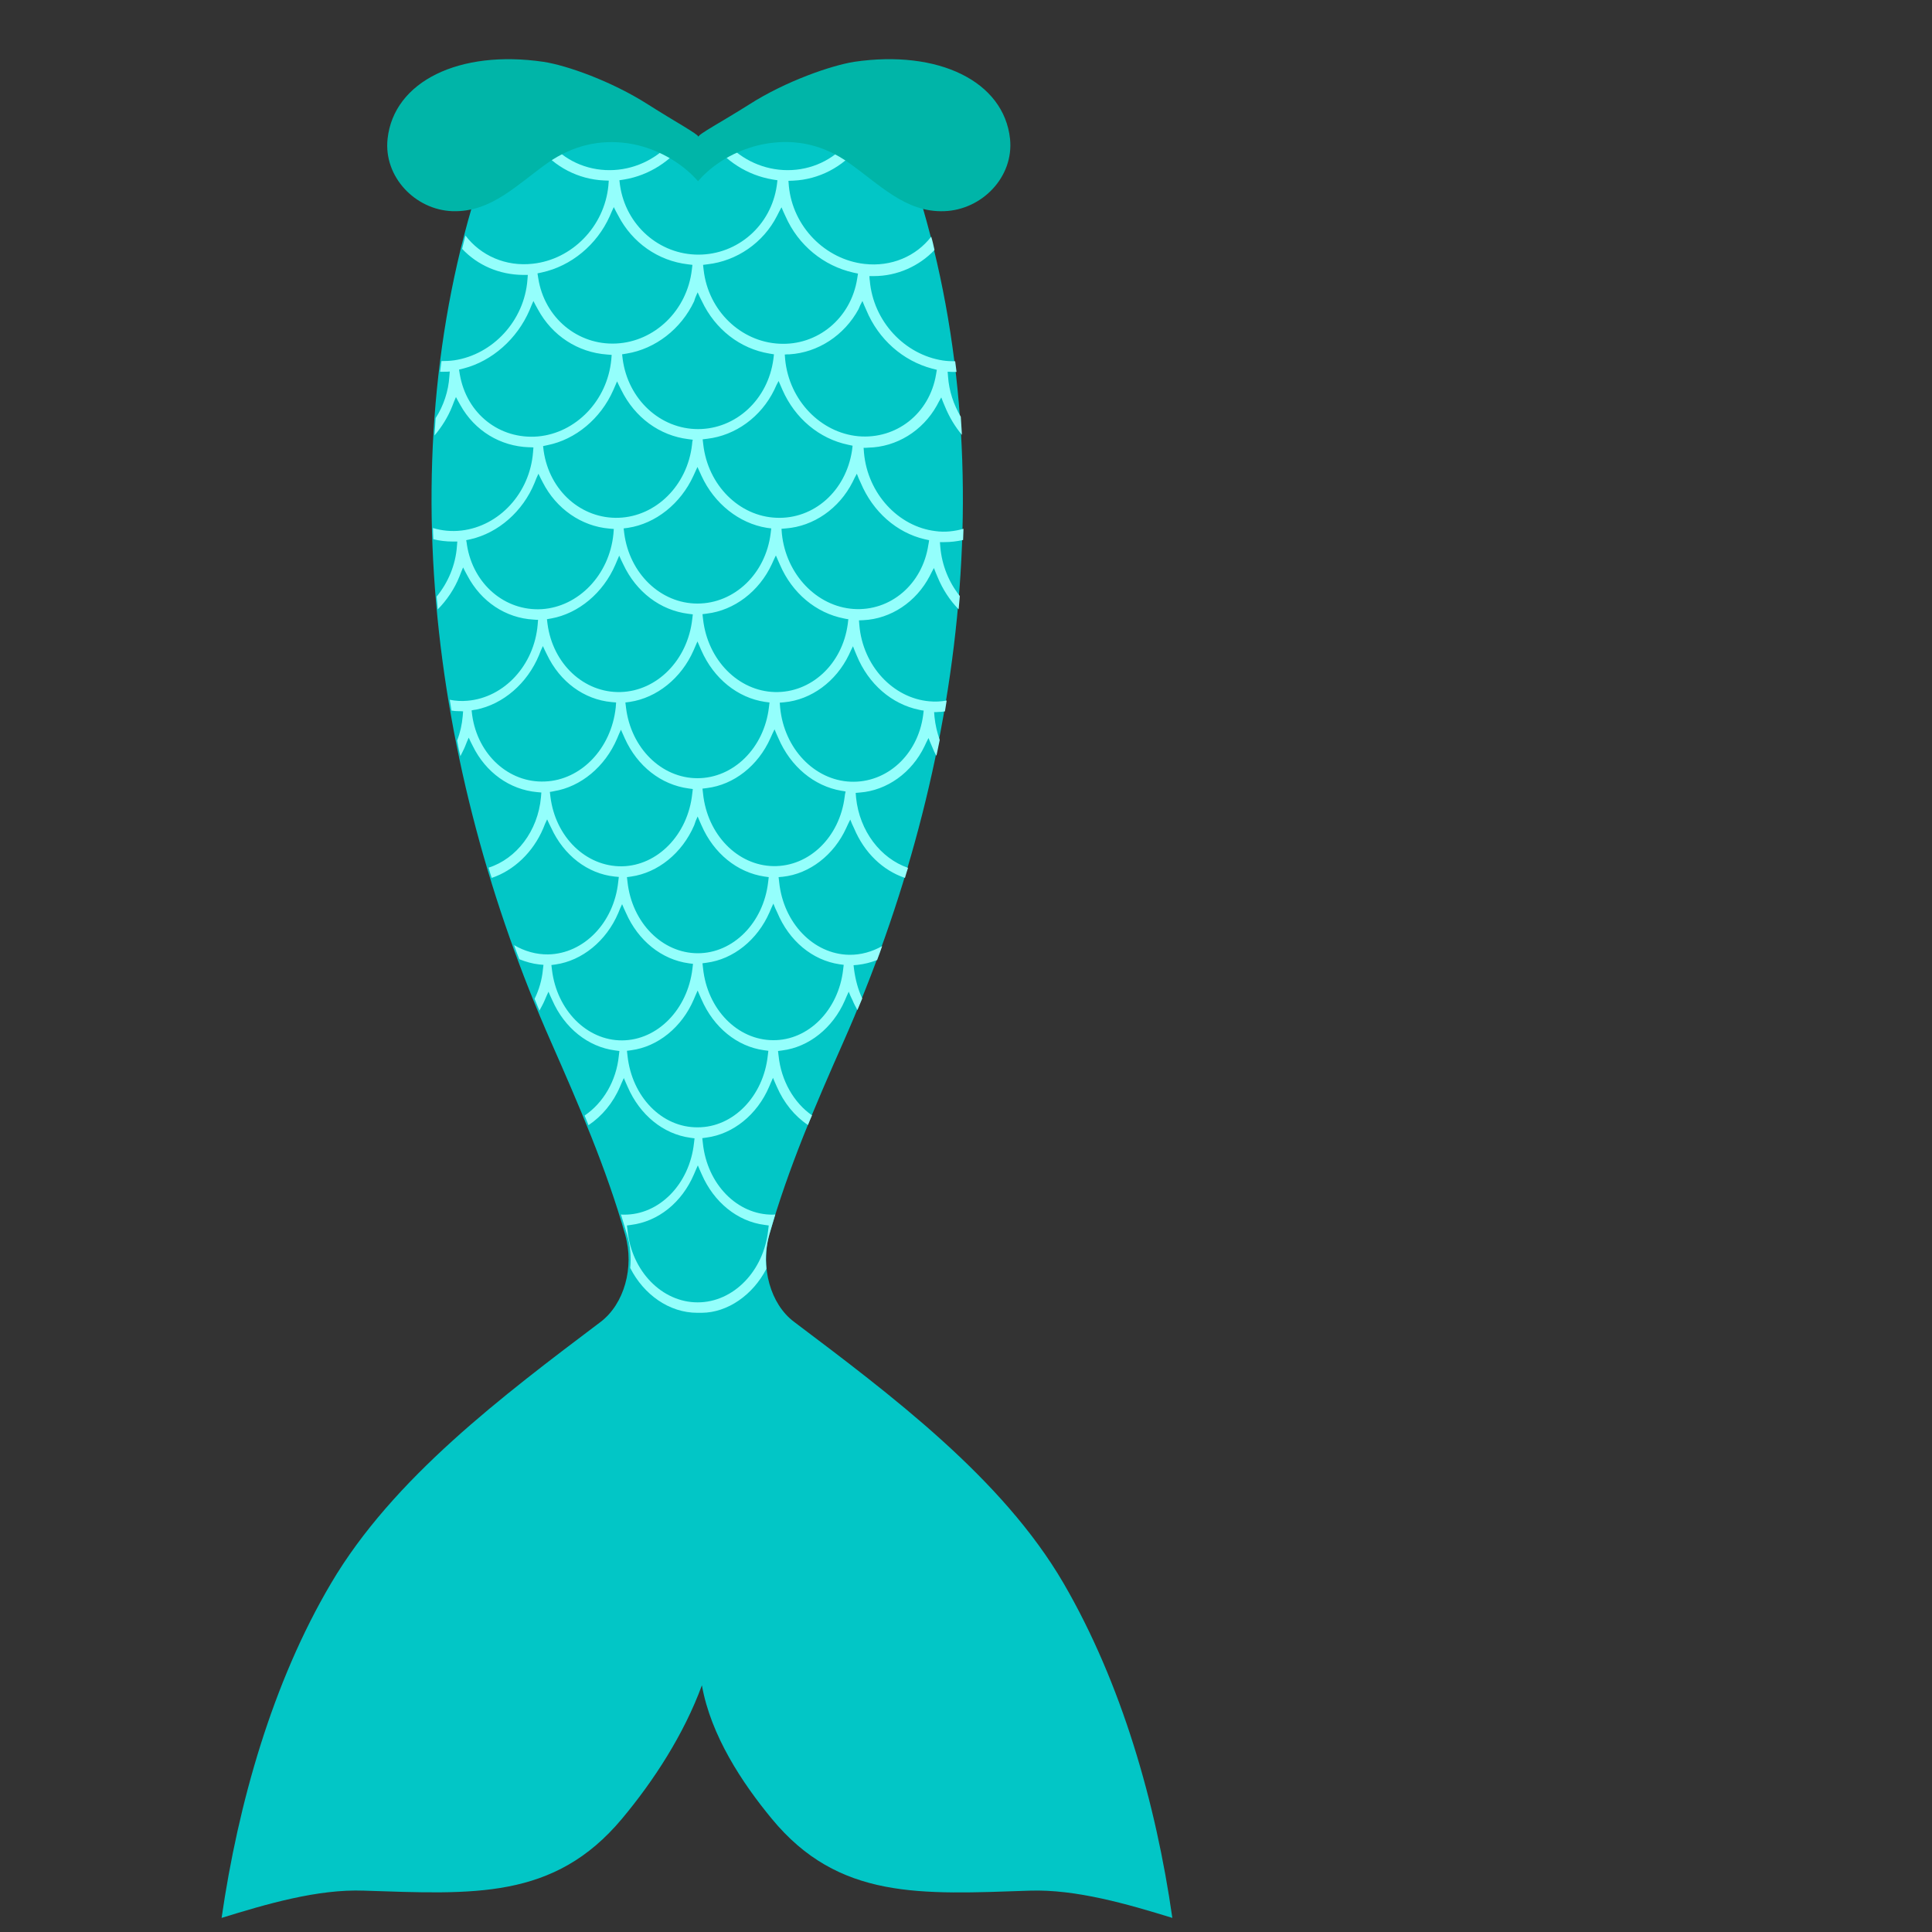
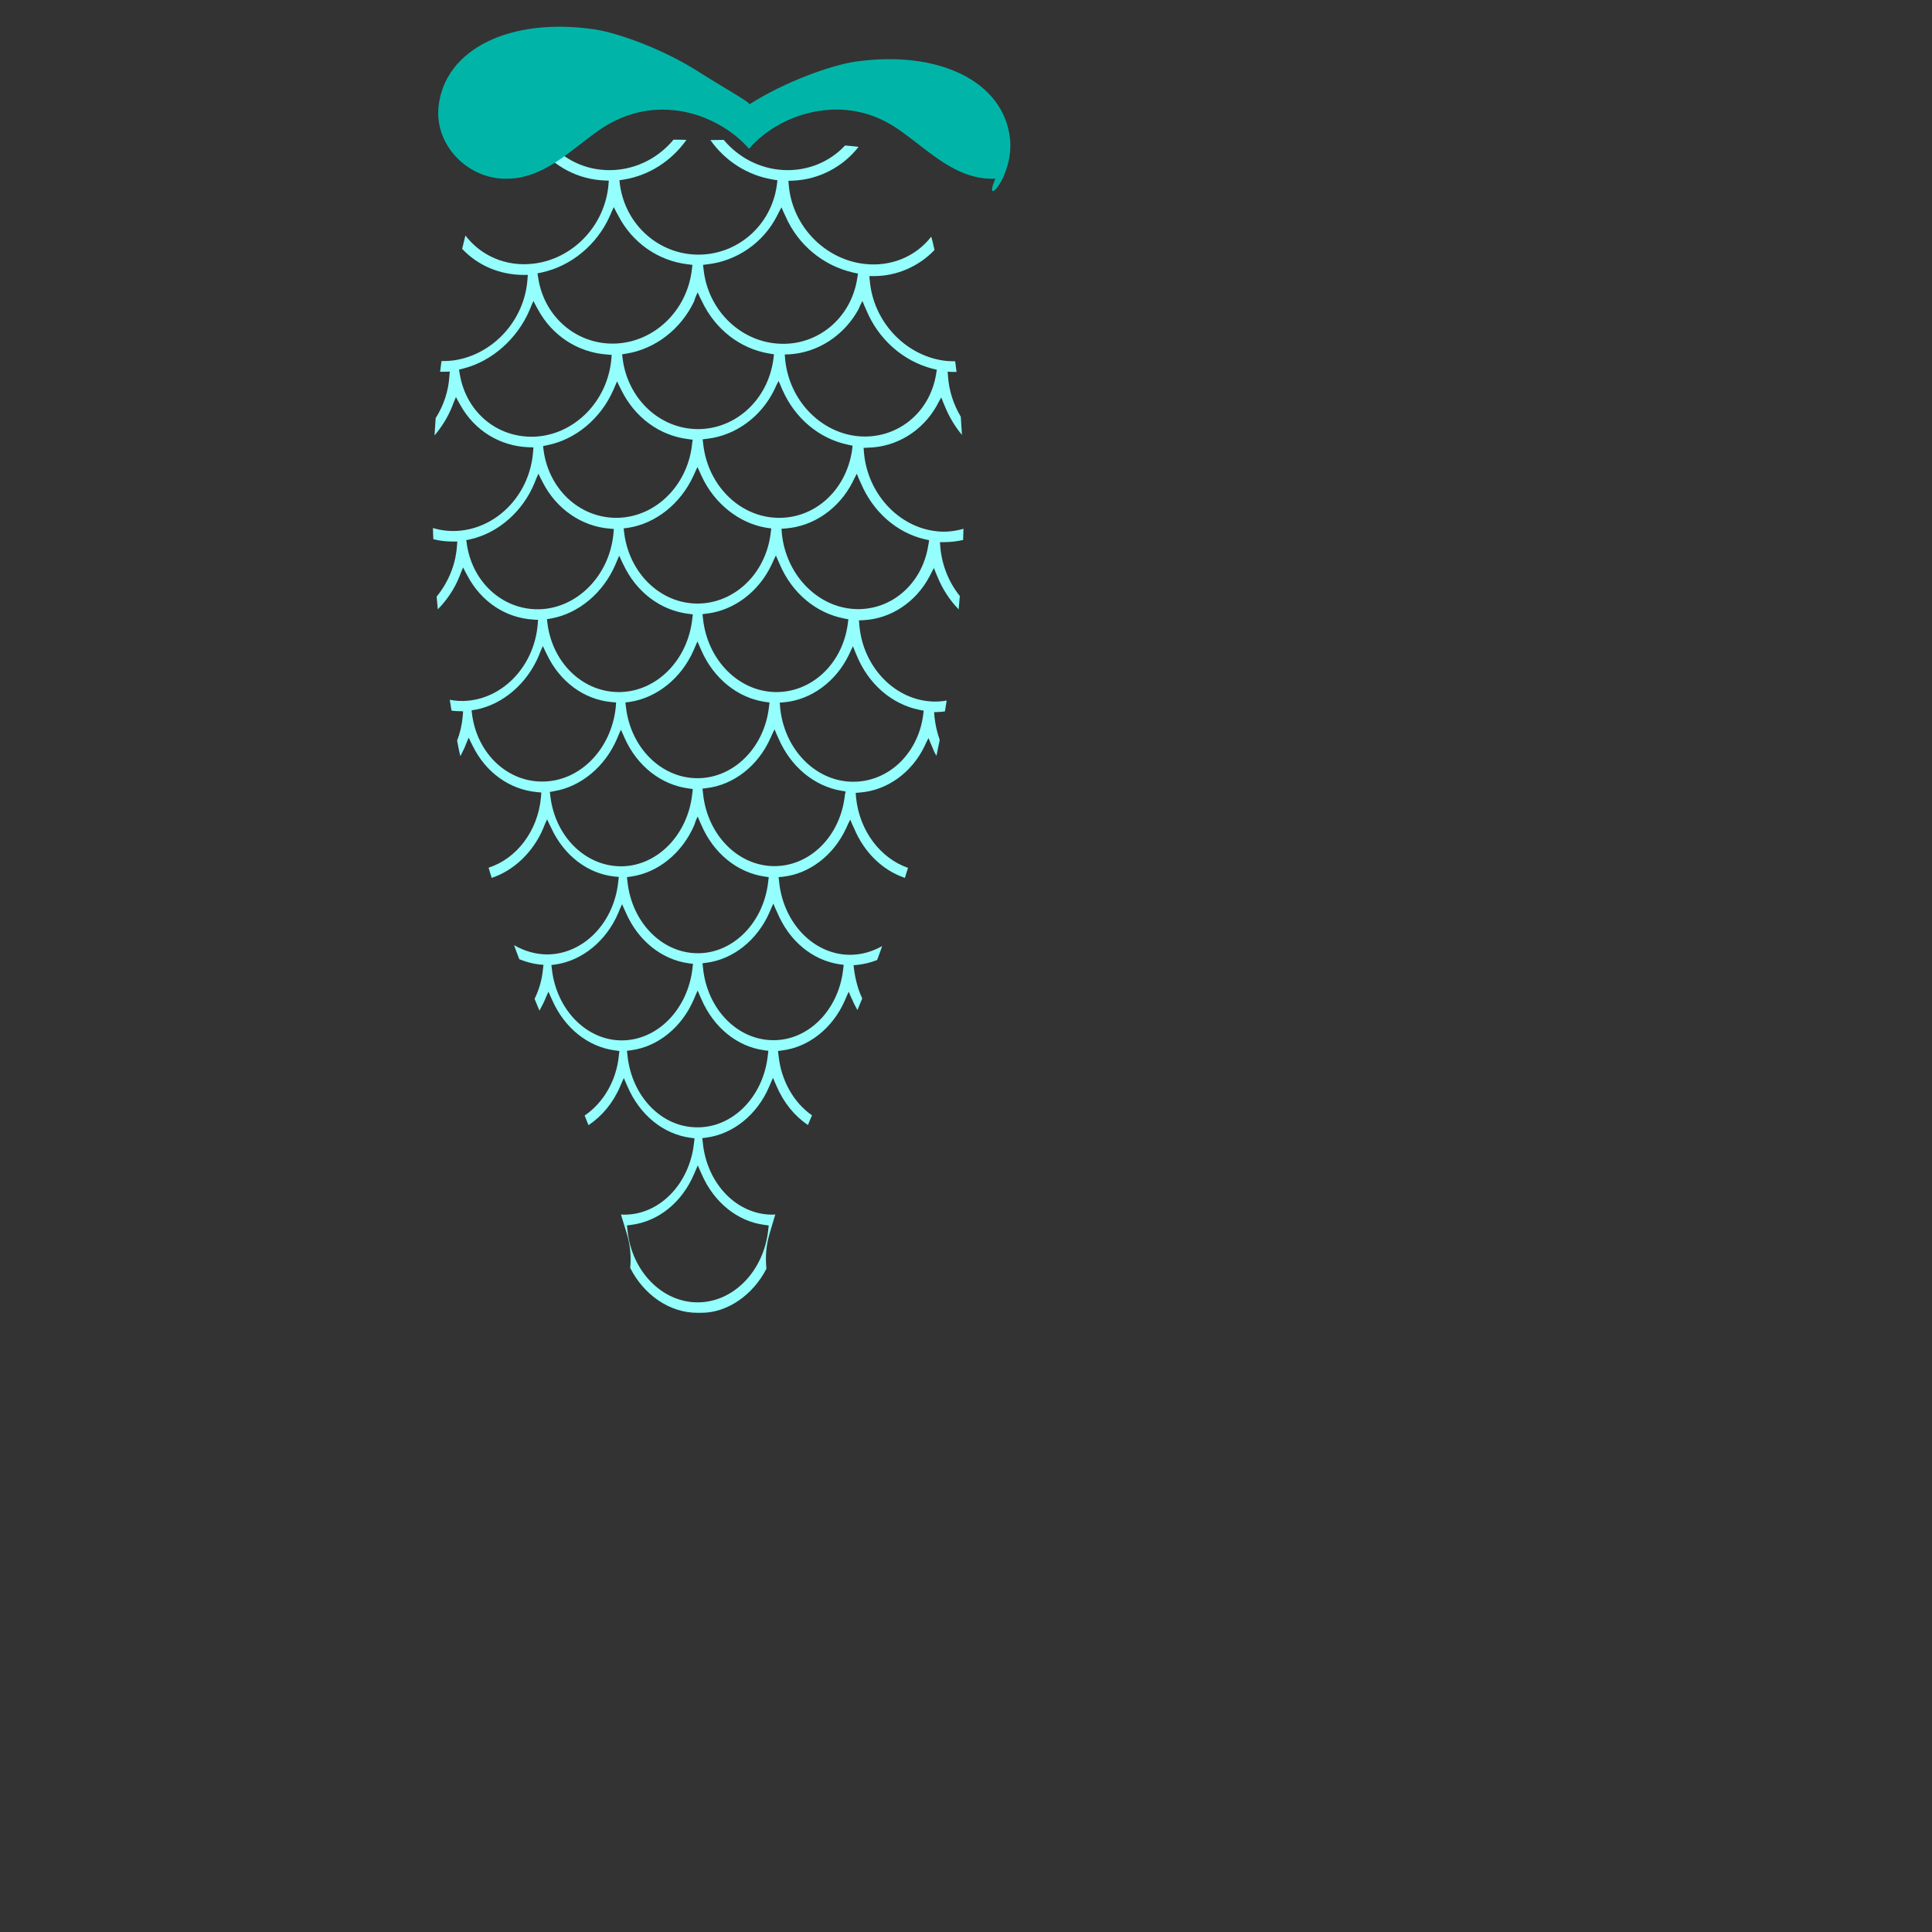
<svg xmlns="http://www.w3.org/2000/svg" version="1.1" id="Layer_1" x="0px" y="0px" width="1000px" height="1000px" viewBox="0 0 1000 1000" style="enable-background:new 0 0 1000 1000;" xml:space="preserve">
  <rect x="0" y="0" width="1000" height="1000" fill="#333333" stroke="none" />
  <style type="text/css">
	.st0{fill:#02C6C6;}
	.st1{fill:#94FFFC;}
	.st2{fill:#00B5A8;}
</style>
  <g>
-     <path class="st0" d="M550.5,819.5c-31.8-54.6-89.8-97.8-139.6-135.4c-12.1-9.1-17.4-28.1-12.7-45.1c9.8-34.3,23.9-67.1,38.3-99.6   C499.1,398,522,228.3,468.4,79.1c-35.4-5.7-71.6-7.6-107.5-6.7c-35.9-1.3-72,1.3-107.5,6.7c-53.7,149.2-30.7,318.9,31.9,460.4   c14.3,32.5,28.6,65.4,38.3,99.6c4.8,16.9-0.5,35.8-12.7,45.1c-50.6,38.2-107.5,80.9-139.6,135.4c-30.2,51.1-48,113.7-56.6,173.1   c23.3-7.2,49.8-15,73.7-14.1c56.4,1.8,98.4,4.9,133.6-37.3c16.3-19.5,32-43.6,41.3-69c4.6,26,20.9,50.6,36.1,69   c34.7,42.2,77.2,39.2,133.7,37.3c23.8-0.8,50.7,7,73.7,14.1C598.3,933.3,580.6,871.3,550.5,819.5z" />
    <path class="st1" d="M396.7,656.7c-0.6-5.8-0.2-11.8,1.5-17.7c1-3.5,2.1-7,3.1-10.4c-0.4,0-0.8,0.1-1.2,0.1   c-18.5,0.2-34.1-15.8-36.3-37c-0.1-1-0.2-1.6-0.3-2.6c0.9-0.1,1.3-0.2,2.2-0.3c13.7-1.8,26.2-11.8,32.4-26.3c0.8-1.8,1.1-2.7,2-4.6   c0.8,1.8,1.1,2.7,2,4.6c3.6,8.3,9.2,15.2,16.1,19.8c0.7-1.7,1.3-3.3,2.1-5c-9.4-6.5-16-18-17.3-30.8c-0.1-1-0.2-1.6-0.3-2.5   c0.9-0.1,1.3-0.2,2.2-0.3c13.7-1.7,26.2-11.6,32.4-25.9c0.8-1.8,1.1-2.7,2-4.5c0.7,1.8,1.1,2.7,2,4.5c0.7,1.8,1.6,3.3,2.5,5   c0.8-2,1.7-4,2.5-6c-2.2-4.6-3.5-9.7-4.2-14.7c-0.1-1-0.2-1.6-0.3-2.5c0.9-0.1,1.3-0.1,2.2-0.2c3.4-0.4,6.7-1.2,10-2.5   c0.9-2.4,1.8-4.8,2.6-7.2c-5.2,2.9-11,4.6-17.1,4.5c-18.4-0.3-34-16.4-36.2-37.6c-0.1-1-0.2-1.6-0.3-2.6c0.9-0.1,1.3-0.1,2.2-0.2   c13.8-1.5,26.4-11.2,32.8-25.2c0.8-1.8,1.2-2.6,2.1-4.4c0.7,1.9,1.1,2.7,2,4.6c5.3,12.6,14.8,21.7,26.3,25.6c0.5-1.8,1-3.4,1.6-5.2   c-14.2-4.9-25.1-19-26.9-36.3c-0.1-1-0.1-1.6-0.2-2.5c0.9-0.1,1.3-0.1,2.3-0.2c13.9-1.1,26.7-10.2,33.3-23.9   c0.8-1.7,1.2-2.6,2.1-4.3c0.7,1.9,1.1,2.7,1.9,4.6c0.6,1.6,1.3,3.1,2.2,4.6c0.6-2.7,1.1-5.5,1.7-8.2c-1.3-3.7-2.3-7.8-2.7-11.9   c-0.1-1-0.1-1.5-0.2-2.5c0.9,0,1.3,0,2.3-0.1c1.1,0,2.2-0.1,3.3-0.3c0.3-1.9,0.6-3.7,0.9-5.6c-2.9,0.5-5.9,0.7-8.9,0.4   c-18.8-1.6-34.5-18.3-36.3-39.4c-0.1-1-0.1-1.6-0.2-2.5c0.9,0,1.3-0.1,2.3-0.1c14.2-0.7,27.3-9.4,34.3-22.8   c0.8-1.7,1.3-2.5,2.2-4.2c0.7,1.9,1.1,2.8,1.9,4.7c2.6,6.3,6.3,12,10.9,16.7c0.2-2.3,0.4-4.6,0.6-6.9c-5.7-7.1-9.3-16-10.1-25.4   c-0.1-1-0.1-1.6-0.2-2.5c0.9,0,1.3,0,2.3,0c3.3,0,6.5-0.4,9.7-1.1c0.1-2,0.1-3.9,0.2-5.8c-4.6,1.3-9.6,1.9-14.5,1.2   c-19.2-2.3-35.1-19.4-37-40.5c-0.1-1-0.1-1.6-0.2-2.6c0.9,0,1.5,0,2.4-0.1c14.6-0.3,28.1-8.6,35.5-21.8c0.9-1.7,1.3-2.5,2.3-4.2   c0.7,1.9,1.1,2.8,1.9,4.7c2.2,5.4,5.2,10.4,8.8,14.7c-0.2-3.1-0.4-6.2-0.6-9.4c-3.7-6.2-6.1-13.4-6.6-20.8c-0.1-1-0.1-1.6-0.2-2.5   c0.9,0,1.5,0.1,2.4,0.1c0.7,0,1.5,0,2.2,0c-0.2-1.9-0.5-3.7-0.7-5.5c-2.1,0-4.2-0.1-6.3-0.4c-19.8-3-36.1-20.2-37.9-41.4   c-0.1-1-0.1-0.2-0.2-2.3c0.9,0,1.5,0,2.4,0c11.9,0,23.3-5.1,31.3-13.5c-0.5-2.3-1-4.6-1.7-6.9c-7.9,10.2-20.7,15.7-34.6,14.1   c-20.2-2.3-37.1-19.2-39.1-40.4c-0.1-1-0.1-1.6-0.2-2.6c1,0,1.5-0.1,2.5-0.1c13.3-0.6,25.7-7.1,33.8-17.5c-2.3-0.3-4.7-0.5-7-0.7   c-8.1,8.7-19.8,13.4-32.1,12.7c-11.9-0.7-22.9-6.3-30.7-15.6c-2.3,0-4.6,0.1-6.9,0.1c7.6,10.8,19.1,18.2,32.2,20.4   c0.9,0.2,1.5,0.2,2.5,0.4c-0.1,1-0.2,1.6-0.3,2.5c-2.9,21-20.4,36-40.6,36c-20.2,0-37.6-15.1-40.6-36c-0.1-1-0.2-1.6-0.3-2.5   c1-0.2,1.5-0.2,2.5-0.4c12.8-2.1,24.5-9.6,32.2-20.5c-2.3-0.1-4.5-0.1-6.7-0.1c-7.7,9.3-18.8,15-30.7,15.7   c-12.3,0.7-23.9-3.9-32.1-12.7c-2.3,0.2-4.6,0.4-6.9,0.7c8.1,10.4,20.5,16.8,33.7,17.4c1,0,1.5,0.1,2.5,0.1c-0.1,1-0.1,1.6-0.2,2.6   c-2.1,21.3-18.9,38.2-39.1,40.4c-14,1.6-27-4.2-34.9-14.6c-0.6,2.3-1.1,4.6-1.7,6.9c8,8.5,19.2,13.4,31.6,13.5c0.9,0,1.5,0,2.4,0   c-0.1,1-0.1,1.6-0.2,2.5c-1.6,21.2-17.9,38.7-37.9,41.7c-2.2,0.3-4.5,0.4-6.6,0.4c-0.2,1.9-0.5,3.6-0.7,5.5c0.8,0,1.8,0.1,2.6,0   c0.9,0,1.5,0,2.4-0.1c-0.1,1-0.1,1.6-0.2,2.5c-0.5,7.7-3,15.2-7.1,21.6c-0.2,3-0.4,6-0.6,9c3.8-4.5,7-9.6,9.2-15.2   c0.7-1.9,1.1-2.8,1.9-4.7c0.9,1.7,1.3,2.5,2.3,4.2c7.4,13.3,20.7,21.3,35.5,21.8c0.9,0,1.3,0,2.3,0.1c-0.1,1-0.1,1.6-0.2,2.5   c-1.7,21.2-17.5,38.2-37,40.5c-5.1,0.6-10.2,0.1-14.8-1.3c0,2,0.1,3.9,0.2,5.8c3.2,0.8,6.6,1.2,10.1,1.2c0.9,0,1.3,0,2.3,0   c-0.1,1-0.1,1.6-0.2,2.5c-0.7,9.7-4.6,18.8-10.5,26c0.2,2.2,0.4,4.5,0.6,6.6c4.7-4.8,8.6-10.5,11.2-17c0.7-1.9,1.1-2.8,1.9-4.7   c0.8,1.7,1.3,2.5,2.2,4.2c7.1,13.5,19.8,22,34.3,22.8c0.9,0.1,1.3,0.1,2.3,0.1c-0.1,1-0.1,1.6-0.2,2.5   c-1.8,21.1-17.4,37.8-36.3,39.4c-3.1,0.3-6.2,0.1-9.2-0.5c0.3,1.9,0.6,3.7,0.9,5.6c1.2,0.2,2.5,0.3,3.7,0.3c0.9,0,1.3,0,2.3,0.1   c-0.1,1-0.1,1.6-0.2,2.5c-0.4,4.4-1.3,8.5-2.9,12.6c0.5,2.7,1,5.4,1.7,8.1c0.8-1.7,1.7-3.3,2.4-5c0.7-1.9,1.1-2.7,1.9-4.6   c0.8,1.7,1.2,2.6,2.1,4.3c6.7,13.7,19.1,22.6,33.3,23.9c0.9,0.1,1.3,0.1,2.2,0.2c-0.1,1-0.1,1.5-0.2,2.5   c-1.6,17.5-12.7,31.8-27.1,36.4c0.5,1.8,1,3.5,1.6,5.3c11.4-3.8,21.4-13.2,26.7-25.7c0.7-1.9,1.1-2.7,2-4.6   c0.8,1.8,1.2,2.6,2.1,4.4c6.5,14.2,18.8,23.7,32.8,25.2c0.9,0.1,1.3,0.1,2.2,0.2c-0.1,1-0.2,1.6-0.3,2.5   c-2.2,21.2-17.8,37.2-36.2,37.6c-6.3,0.1-12.4-1.7-17.7-4.8c0.8,2.5,1.8,4.9,2.7,7.3c3.3,1.3,6.7,2.3,10.3,2.7   c0.8,0.1,1.3,0.1,2.2,0.2c-0.1,1-0.2,1.6-0.3,2.5c-0.5,5.3-2,10.4-4.3,15.1c0.8,2.1,1.7,4,2.5,6.1c0.9-1.7,1.9-3.4,2.7-5.3   c0.8-1.8,1.1-2.7,2-4.5c0.8,1.8,1.1,2.7,2,4.5c6.3,14.3,18.5,24.1,32.5,25.9c0.8,0.1,1.3,0.2,2.2,0.3c-0.1,1-0.2,1.6-0.3,2.5   c-1.3,13-8.1,24.4-17.7,30.9c0.7,1.7,1.3,3.3,2,5c7-4.7,12.7-11.5,16.3-19.9c0.8-1.8,1.1-2.7,2-4.5c0.8,1.8,1.1,2.7,2,4.6   c6.3,14.5,18.4,24.4,32.4,26.3c0.8,0.1,1.3,0.2,2.2,0.3c-0.1,1-0.2,1.6-0.3,2.5c-2.3,21.2-18,37.2-36.3,37c-0.5,0-0.9,0-1.5-0.1   c1,3.5,2.2,7,3.2,10.5c1.7,5.7,2.1,11.5,1.6,17.2c7,13.8,20.2,23.2,34.7,23.2c0.9,0,1.5,0,2.4,0   C376.6,679.4,389.7,670.3,396.7,656.7z M434.5,499.1c0.8,0.1,1.3,0.2,2.2,0.3c-0.1,1-0.2,1.5-0.3,2.5c-2.4,20.9-18,36.7-36.3,36.5   c-18.4-0.1-34-16-36.2-37.2c-0.1-1-0.2-1.6-0.3-2.6c0.9-0.1,1.3-0.2,2.2-0.3c13.7-1.8,26.2-11.7,32.5-26.1c0.8-1.8,1.1-2.7,2-4.5   c0.7,1.9,1.1,2.7,2,4.6C408.5,487.1,420.5,497,434.5,499.1z M401.9,268c-19.2-0.7-35.5-16.8-37.9-38c-0.1-1-0.2-1.6-0.3-2.6   c0.9-0.1,1.5-0.2,2.4-0.3c14.5-1.7,27.8-11.2,34.7-25.4c0.8-1.8,1.2-2.7,2.2-4.5c0.8,1.9,1.2,2.8,2,4.6c6.5,14.8,19.1,25.3,34,28.4   c0.9,0.2,1.3,0.3,2.3,0.5c-0.1,1-0.2,1.5-0.3,2.5C437.8,254.2,421.2,268.8,401.9,268z M403.7,292.3c6.3,14.7,18.7,25,33.1,27.8   c0.9,0.2,1.3,0.3,2.3,0.4c-0.1,1-0.2,1.5-0.3,2.5c-2.8,20.8-19,35.7-37.8,35.2s-34.7-16.5-37.1-37.7c-0.1-1-0.2-1.6-0.3-2.6   c0.9-0.1,1.3-0.2,2.3-0.3c14.1-1.7,27-11.4,33.6-25.6c0.8-1.8,1.2-2.7,2.1-4.5C402.4,289.5,402.9,290.4,403.7,292.3z M396.9,273.2   c0.9,0.1,1.3,0.2,2.3,0.3c-0.1,1-0.2,1.6-0.3,2.5c-2.6,21.1-18.9,36.4-37.9,36.4c-19,0-35.2-15.5-37.9-36.4c-0.1-1-0.2-1.6-0.3-2.5   c0.9-0.1,1.3-0.2,2.3-0.3c14.3-2.2,27.2-12.5,33.8-26.9c0.8-1.8,1.2-2.7,2.1-4.6c0.8,1.8,1.2,2.7,2.1,4.6   C369.7,260.7,382.6,270.9,396.9,273.2z M358.2,230.1c-2.4,21.2-18.7,37.2-37.9,37.9c-19.2,0.7-35.9-13.8-38.9-34.6   c-0.1-1-0.2-1.5-0.3-2.5c0.9-0.2,1.3-0.3,2.3-0.5c14.5-2.9,27.5-13.7,34-28.4c0.8-1.9,1.2-2.8,2-4.6c0.8,1.8,1.3,2.7,2.2,4.5   c7,14.2,19.8,23.6,34.7,25.4c0.9,0.1,1.3,0.2,2.3,0.3C358.3,228.5,358.3,229,358.2,230.1z M320.5,287.6c0.8,1.8,1.2,2.7,2.1,4.5   c6.7,14.3,19.2,23.8,33.7,25.6c0.9,0.1,1.3,0.2,2.3,0.3c-0.1,1-0.2,1.6-0.3,2.5c-2.4,21.2-18.3,37.2-37.1,37.7s-35-14.4-37.8-35.2   c-0.1-1-0.2-1.5-0.3-2.5c0.9-0.2,1.3-0.2,2.3-0.4c14.1-2.6,26.8-13.2,33.1-27.8C319.3,290.4,319.7,289.5,320.5,287.6z M326,363.3   c14-2.1,26.7-12.3,33-26.7c0.8-1.9,1.2-2.7,2-4.6c0.8,1.9,1.2,2.7,2,4.6c6.4,14.6,18.8,24.6,33,26.7c0.9,0.1,1.3,0.2,2.3,0.3   c-0.1,1-0.2,1.6-0.3,2.5c-2.5,21.1-18.4,36.7-37,36.7c-18.6,0-34.5-15.6-37-36.7c-0.1-1-0.2-1.6-0.3-2.5   C324.7,363.5,325.1,363.4,326,363.3z M361.1,422.6c0.8,1.8,1.1,2.7,2,4.6c6.3,14.5,18.5,24.4,32.6,26.5c0.8,0.1,1.3,0.2,2.2,0.3   c-0.1,1-0.2,1.6-0.3,2.5c-2.4,21.1-18.1,36.9-36.4,36.9c-18.4,0-34.1-15.8-36.4-36.9c-0.1-1-0.2-1.6-0.3-2.5   c0.9-0.1,1.3-0.2,2.2-0.3c13.8-2,26.3-12,32.6-26.5C359.9,425.3,360.3,424.3,361.1,422.6z M437.2,412.4   c-2.6,20.9-18.4,36.2-36.9,35.9s-34.2-16.3-36.4-37.5c-0.1-1-0.2-1.6-0.3-2.6c0.9-0.1,1.3-0.2,2.3-0.3   c13.9-1.7,26.5-11.5,32.9-25.9c0.8-1.8,1.2-2.7,2.1-4.5c0.8,1.9,1.1,2.7,2,4.6c6.3,14.7,18.5,24.8,32.6,27.2   c0.9,0.1,1.3,0.2,2.2,0.4C437.4,410.9,437.3,411.4,437.2,412.4z M475.8,367.4c0.9,0.2,1.3,0.3,2.3,0.4c-0.1,1-0.2,1.5-0.3,2.5   c-2.8,20.5-18.9,35.1-37.6,34.3c-18.7-0.8-34.3-17.1-36.4-38.3c-0.1-1-0.1-1.6-0.2-2.6c0.9-0.1,1.3-0.1,2.3-0.2   c14-1.3,26.8-10.7,33.5-24.6c0.8-1.8,1.2-2.6,2.1-4.4c0.7,1.9,1.1,2.8,1.9,4.7C449.5,354.1,461.6,364.5,475.8,367.4z M478.6,279.1   c0.9,0.2,1.3,0.3,2.3,0.5c-0.1,0.9-0.2,1.5-0.4,2.5c-3.1,20.4-19.7,34.4-38.7,33.1s-34.9-17.8-37.1-38.9c-0.1-1-0.1-1.6-0.2-2.6   c0.9-0.1,1.3-0.1,2.3-0.2c14.3-1.1,27.5-10.2,34.5-24c0.8-1.8,1.3-2.6,2.2-4.3c0.7,1.9,1.1,2.8,2,4.7   C451.8,264.9,464.1,275.7,478.6,279.1z M446.4,155.8c0.8,1.9,1.1,2.8,2,4.7c6.3,15.2,19,26.3,34.1,30.3c0.9,0.2,1.5,0.4,2.4,0.6   c-0.2,0.9-0.2,1.5-0.4,2.4c-3.4,20.4-20.7,33.7-40.2,32c-19.5-1.8-35.8-18.5-37.9-39.7c-0.1-1-0.1-1.6-0.2-2.6   c0.9-0.1,1.5-0.1,2.4-0.1c14.8-0.9,28.4-9.8,35.8-23.4C445,158.4,445.4,157.6,446.4,155.8z M366.2,136.8   c15.1-1.7,28.9-11.1,36-25.1c0.9-1.8,1.3-2.6,2.3-4.4c0.8,1.9,1.2,2.8,2.1,4.7c6.6,15,19.7,25.6,35.1,29.1c0.9,0.2,1.5,0.3,2.4,0.5   c-0.2,1-0.2,1.5-0.4,2.5c-3.2,20.7-20.6,34.9-40.4,33.8c-19.8-1-36.7-17-39.1-38.2c-0.1-1-0.2-1.6-0.3-2.6   C364.7,137,365.3,136.9,366.2,136.8z M361.1,151.3c0.8,1.8,1.2,2.7,2.2,4.6c6.9,14.6,19.8,24.6,34.9,27.1c0.9,0.2,1.5,0.2,2.4,0.4   c-0.1,1-0.2,1.6-0.3,2.5c-2.8,21-19.5,36.2-39,36.2c-19.5,0-36.2-15.3-39-36.2c-0.1-1-0.2-1.6-0.3-2.5c0.9-0.2,1.5-0.2,2.4-0.4   c14.7-2.4,28.1-12.6,34.9-27.1C359.8,154.1,360.3,153.1,361.1,151.3z M280.5,141c15.1-3.3,28.4-14.2,35.1-29.1   c0.8-1.9,1.2-2.8,2.1-4.7c0.9,1.8,1.3,2.6,2.3,4.4c7.3,14.1,20.7,23.4,36,25.2c0.9,0.1,1.5,0.2,2.4,0.3c-0.1,1-0.2,1.6-0.3,2.5   c-2.5,21.2-19.3,37.2-39.1,38.2c-19.8,1-37.2-13.2-40.4-33.8c-0.2-1-0.2-1.5-0.4-2.5C279.1,141.3,279.6,141.2,280.5,141z    M238,193.8c-0.2-0.9-0.2-1.5-0.4-2.5c0.9-0.2,1.5-0.4,2.4-0.6c14.7-3.8,27.7-15.3,34.1-30.2c0.8-1.9,1.1-2.8,2-4.7   c0.9,1.7,1.3,2.6,2.3,4.3c7.4,13.7,20.7,22.3,35.8,23.4c0.9,0.1,1.5,0.1,2.4,0.2c-0.1,1-0.1,1.6-0.2,2.5   c-2.1,21.3-18.4,37.9-37.9,39.7C258.6,227.6,241.5,214.2,238,193.8z M241.7,282.1c-0.1-0.9-0.2-1.5-0.4-2.5   c0.9-0.2,1.3-0.3,2.3-0.5c14.3-3.3,27-14.3,33.1-29.2c0.7-1.9,1.1-2.8,2-4.7c0.8,1.8,1.3,2.6,2.2,4.4c7,13.8,20.1,22.8,34.5,24   c0.9,0.1,1.3,0.1,2.3,0.2c-0.1,1-0.1,1.6-0.2,2.6c-2.1,21.2-18.1,37.7-37.1,38.9C261.4,316.4,244.9,302.4,241.7,282.1z M282,404.5   c-18.6,0.8-34.7-13.8-37.6-34.3c-0.1-1-0.2-1.5-0.3-2.5c0.9-0.2,1.3-0.3,2.3-0.4c14-2.8,26.5-13.5,32.6-28.2c0.7-1.9,1.1-2.8,2-4.7   c0.8,1.8,1.2,2.6,2.1,4.4c6.7,14.1,19.2,23.3,33.5,24.6c0.9,0.1,1.3,0.1,2.3,0.2c-0.1,1-0.1,1.6-0.2,2.6   C316.4,387.5,300.7,403.8,282,404.5z M284.9,412.4c-0.1-1-0.2-1.6-0.3-2.5c0.9-0.1,1.3-0.2,2.2-0.4c13.9-2.3,26.4-12.7,32.6-27.2   c0.8-1.9,1.1-2.7,2-4.6c0.8,1.8,1.2,2.7,2,4.5c6.5,14.4,18.8,24,33,25.9c0.9,0.1,1.3,0.2,2.2,0.3c-0.1,1-0.2,1.6-0.3,2.5   c-2.3,21.2-18,37.2-36.4,37.5C303.3,448.6,287.5,433.3,284.9,412.4z M322,538.5c-18.3,0.1-33.8-15.7-36.3-36.5   c-0.1-1-0.2-1.6-0.3-2.5c0.9-0.1,1.3-0.2,2.2-0.3c13.7-2,26.2-12.1,32.4-26.6c0.7-1.8,1.1-2.7,2-4.6c0.8,1.8,1.1,2.7,2,4.5   c6.3,14.4,18.5,24.2,32.5,26.1c0.8,0.1,1.3,0.2,2.2,0.3c-0.1,1-0.2,1.6-0.3,2.5C355.9,522.5,340.3,538.4,322,538.5z M324.8,546.5   c-0.1-1-0.2-1.6-0.3-2.6c0.9-0.1,1.3-0.2,2.2-0.3c13.7-1.8,26.2-11.8,32.4-26.3c0.8-1.8,1.1-2.7,2-4.6c0.8,1.8,1.1,2.7,2,4.6   c6.3,14.5,18.4,24.4,32.4,26.3c0.8,0.1,1.3,0.2,2.2,0.3c-0.1,1-0.2,1.6-0.3,2.5c-2.3,21.1-17.9,37.1-36.2,37.1   C342.6,583.7,327.1,567.7,324.8,546.5z M361.1,674.1c-18.5,0-34.2-16.2-36.3-37.3c-0.1-1-0.2-1.6-0.3-2.5c0.8-0.1,1.3-0.2,2.2-0.3   c14-1.8,26.2-11.5,32.5-26.2c0.8-1.8,1.1-2.7,2-4.6c0.8,1.8,1.1,2.7,2,4.6c6.3,14.5,18.5,24.4,32.5,26.2c0.8,0.1,1.3,0.2,2.2,0.3   c-0.1,1-0.2,1.6-0.3,2.5C395.3,657.9,379.6,674.1,361.1,674.1z" />
-     <path class="st2" d="M522.8,71.9c-3.2-29.9-37.2-46.3-80.7-39.9c-11.9,1.9-35.4,10-54.2,22c-14.2,9-26.4,15.4-26.4,16.8   c0-1.3-11.9-7.7-26.2-16.8c-18.8-12-42-20.2-54-22c-43.5-6.4-77.5,10.1-80.7,39.9c-2.1,19.7,14.4,36.7,33.5,37.4   c20.4,0.7,33.8-14.1,49.7-25.2c12.6-8.7,26.5-12.1,41.4-9.9c14,2.1,27.5,9.7,36.1,19.6c8.6-10.1,22.3-17.5,36.3-19.6   c15-2.3,29,1.1,41.5,9.9c15.9,11.1,29.5,26,49.7,25.2C508.2,108.6,524.8,91.7,522.8,71.9z" />
+     <path class="st2" d="M522.8,71.9c-3.2-29.9-37.2-46.3-80.7-39.9c-11.9,1.9-35.4,10-54.2,22c0-1.3-11.9-7.7-26.2-16.8c-18.8-12-42-20.2-54-22c-43.5-6.4-77.5,10.1-80.7,39.9c-2.1,19.7,14.4,36.7,33.5,37.4   c20.4,0.7,33.8-14.1,49.7-25.2c12.6-8.7,26.5-12.1,41.4-9.9c14,2.1,27.5,9.7,36.1,19.6c8.6-10.1,22.3-17.5,36.3-19.6   c15-2.3,29,1.1,41.5,9.9c15.9,11.1,29.5,26,49.7,25.2C508.2,108.6,524.8,91.7,522.8,71.9z" />
  </g>
</svg>